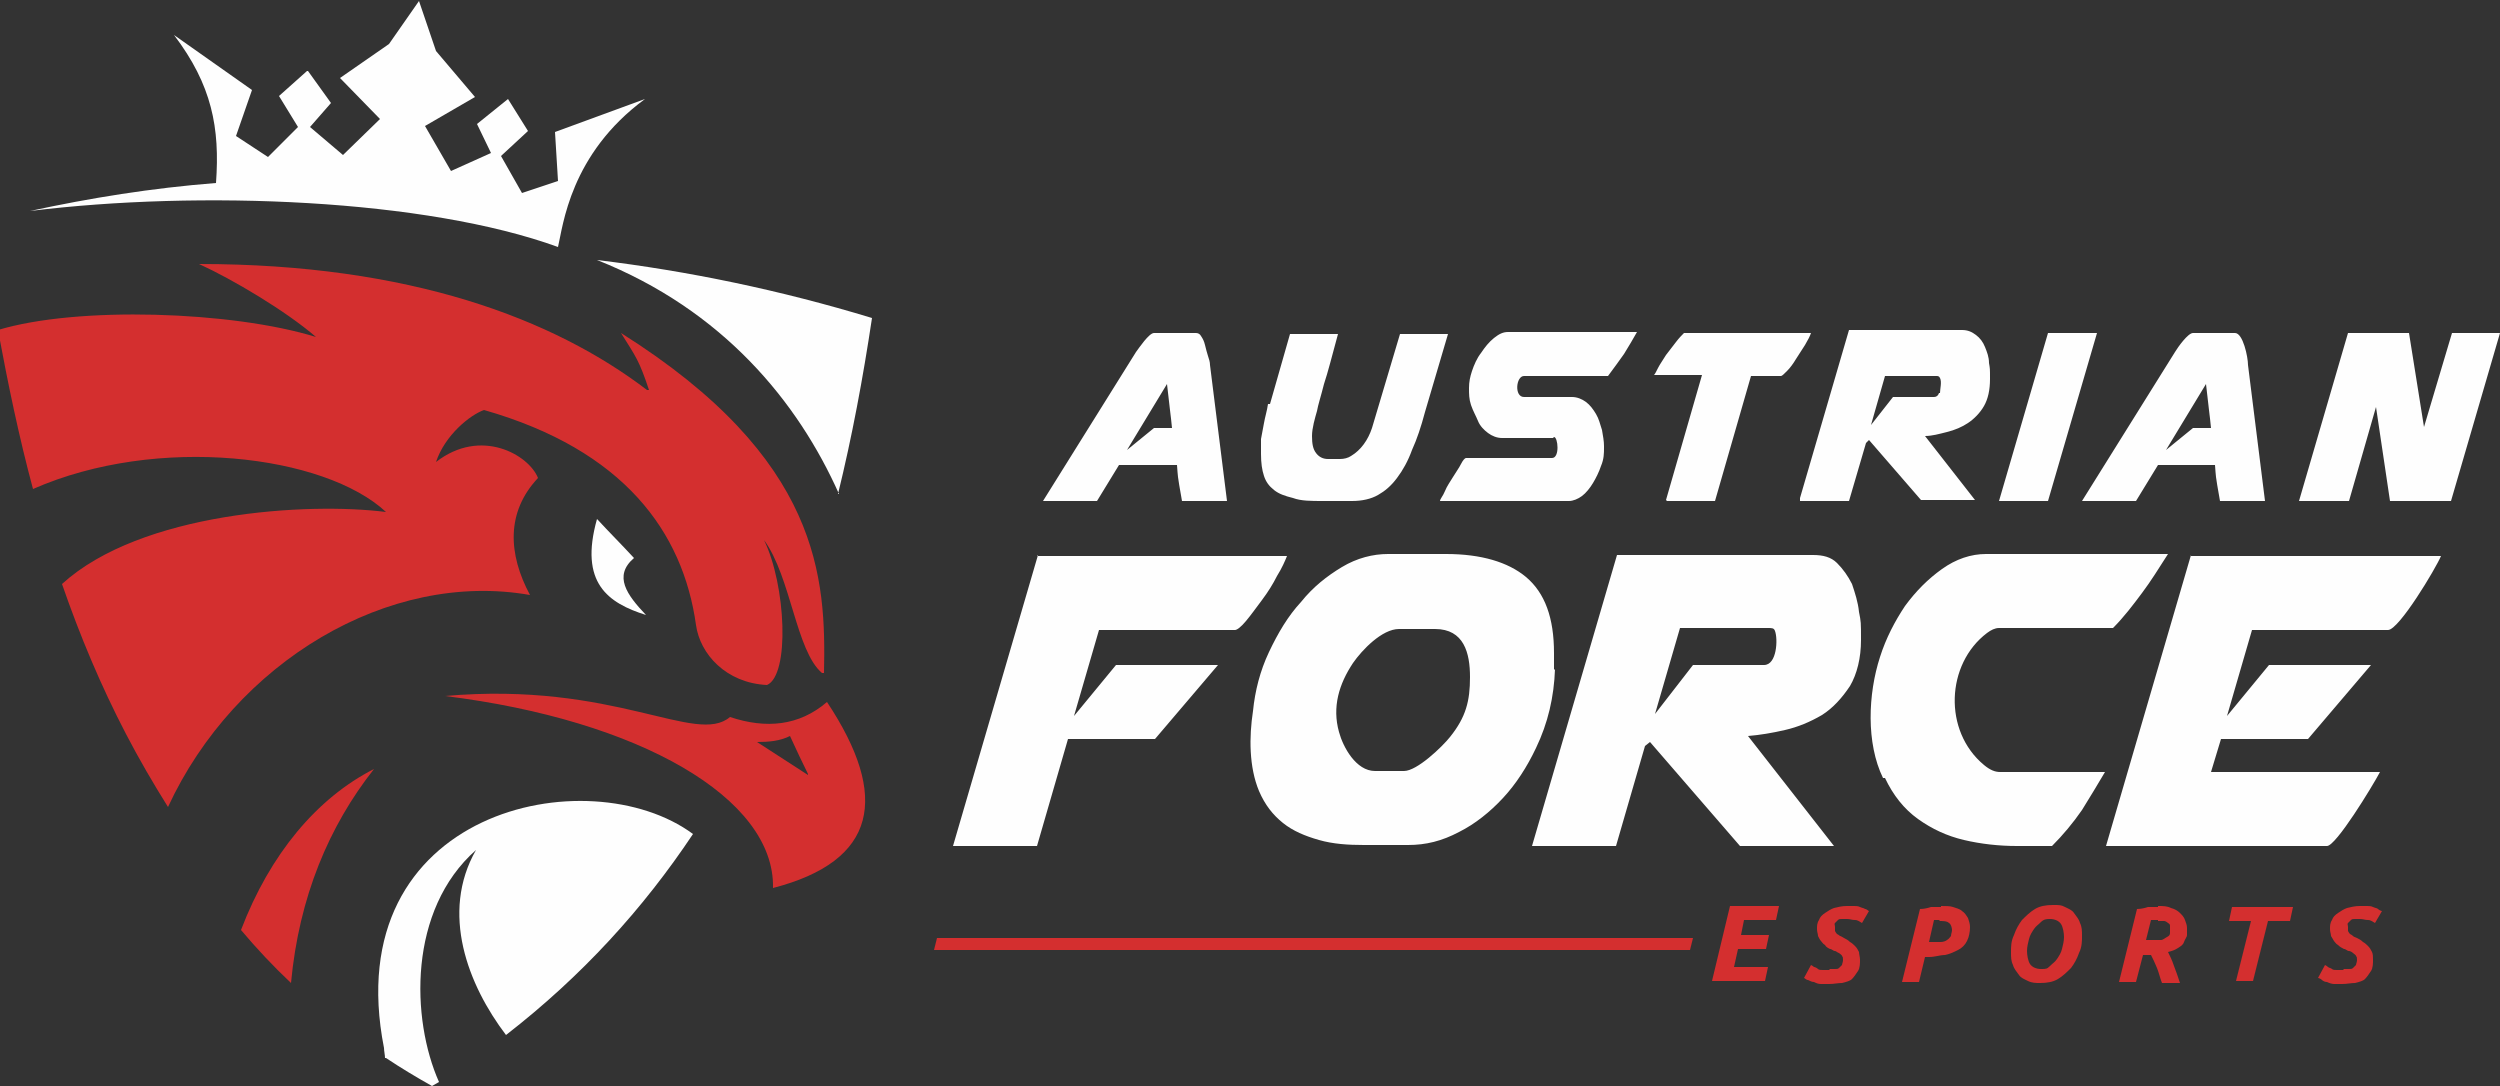
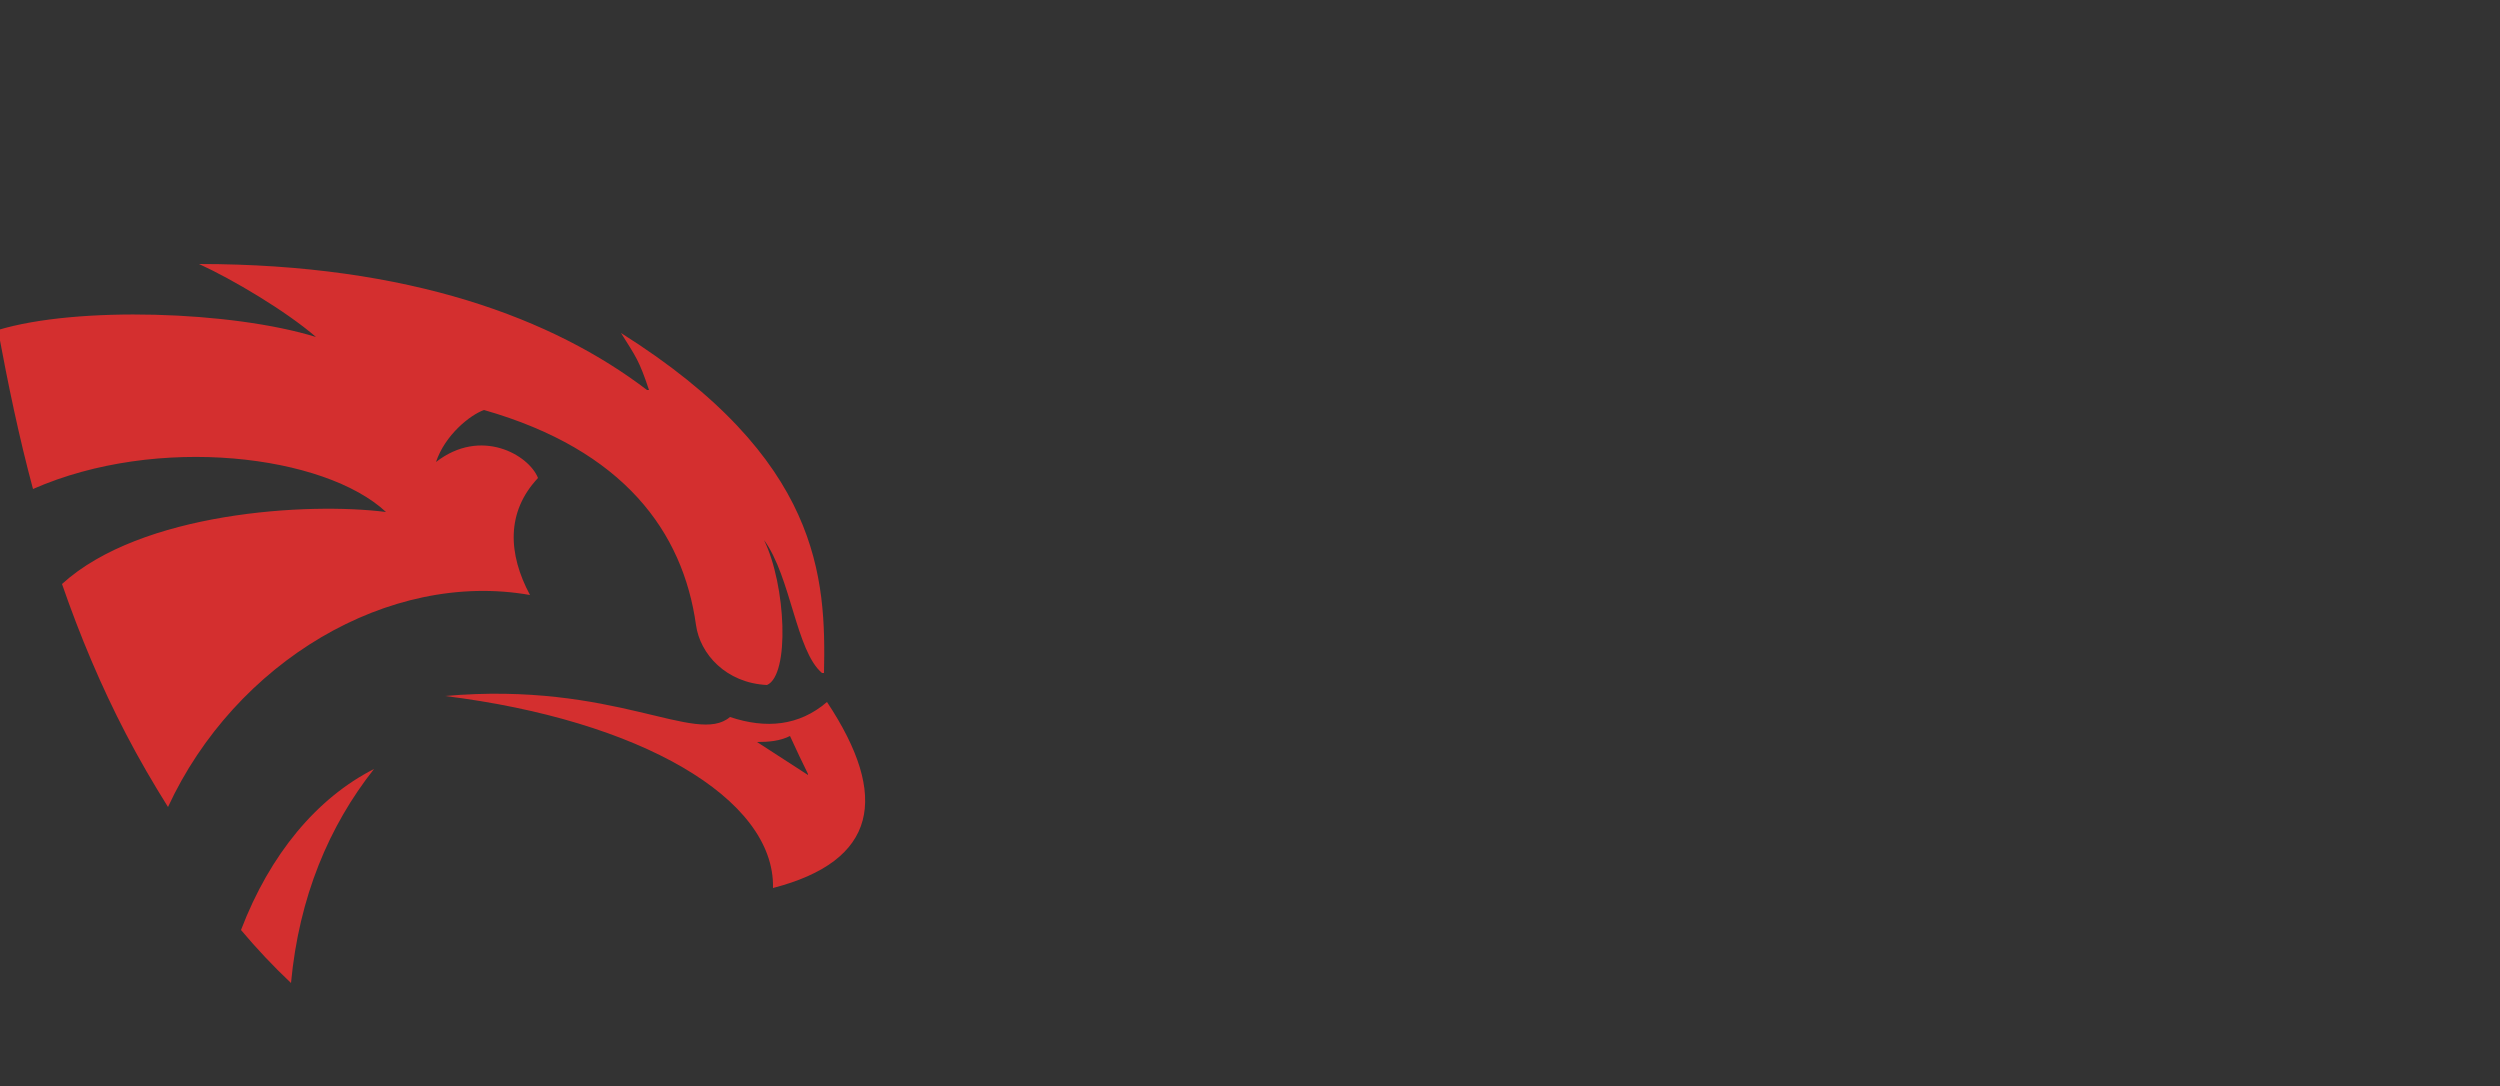
<svg xmlns="http://www.w3.org/2000/svg" version="1.1" viewBox="0 0 250 108.6">
  <rect x="0" y="0" width="250" height="108.6" fill="#333333" stroke="none" />
  <defs>
    <style>
      .cls-1 {
        fill-rule: evenodd;
      }

      .cls-1, .cls-2 {
        fill: #d42f2f;
      }

      .cls-3 {
        fill: #fefefe;
      }
    </style>
  </defs>
  <g>
    <g id="Ebene_1">
      <g>
-         <path class="cls-3" d="M38.6,105.8c1.5,1,3,1.9,4.6,2.8.2-.1.5-.3.7-.4-2.8-6.3-3.1-17.2,3.7-23.2-3.6,6.3-.8,13.5,3,18.5,7.6-5.9,13.7-12.6,18.7-20.1-10.4-7.7-35.6-2.5-30.9,21.4,0,.3.1.7.1,1h0ZM64.6,61.5c-3.8-1.2-6.7-3.2-4.9-9.6,1.2,1.3,2.5,2.6,3.7,3.9-2.1,1.8-.7,3.7,1.2,5.7h0ZM30.8,7.1l2.3,3.2-2.1,2.4,3.3,2.8,3.7-3.6-4-4.1,4.9-3.4,3-4.3,1.7,5,3.9,4.6-5,2.9,2.6,4.5,4-1.8-1.4-2.9,3.1-2.5,2,3.2-2.7,2.5,2.1,3.7,3.6-1.2-.3-4.9,9-3.3c-7.5,5.5-8.2,12.7-8.7,14.8-13.2-4.8-35.8-5.7-52.8-3.6,6-1.3,12.2-2.3,18.6-2.8.4-5.5-.4-9.8-4.2-14.8l7.8,5.5-1.6,4.6,3.2,2.1,3-3-1.9-3.1,2.8-2.5h0ZM83.8,49.4c1.4-5.7,2.5-11.6,3.4-17.6-9.2-2.8-18.4-4.7-27.5-5.8,12.6,5,20.1,14.2,24.2,23.4h0Z" />
        <path class="cls-1" d="M24.1,93c2.9-7.6,7.6-13.2,13.3-16.1-4.5,5.7-7.5,12.8-8.3,21.4-1.8-1.7-3.4-3.4-5-5.3h0ZM73,71.7c3.6,1.2,6.9.9,9.7-1.5,6.3,9.5,5,15.9-5.4,18.6.2-9-13.4-16.8-32.8-19.2,17-1.5,25.1,5,28.5,2.1h0ZM80.8,77.5c-1.7-1.1-3.4-2.2-5.1-3.3,1.2,0,2.3-.1,3.3-.6.6,1.3,1.2,2.6,1.8,3.8h0ZM64.9,39c-1-3-1.3-3.3-2.8-5.7,20,12.6,20.5,24.5,20.3,34,0,0-.1,0-.2,0-2.6-2.2-3.1-9.6-5.8-13.3,2.2,4.5,2.6,13.5.3,14.5-4.1-.2-6.7-3.1-7.1-6-1.3-9.3-7.2-17.5-21.2-21.5-1.4.5-3.9,2.5-4.8,5.2,4.5-3.5,9.3-.7,10.2,1.6-3.2,3.4-3,7.6-.8,11.7-14.1-2.5-29.5,6.7-36.2,21.2-1.5-2.4-2.9-4.8-4.2-7.3-2.5-4.8-4.6-9.8-6.4-15,7.9-7.2,24.6-8.2,32.4-7.2-6.1-5.7-22.8-7.8-35.3-2.3-1.4-5.2-2.5-10.5-3.5-15.9,7.9-2.4,23.4-1.9,31.8.7-3-2.6-8.4-5.8-11.7-7.3,21.1,0,35.5,5.5,44.8,12.6h0Z" />
-         <path class="cls-3" d="M103.8,55.5l-8.5,29.1h8.4l3.1-10.7h8.7l6.3-7.4h-10.2l-4.2,5.1,2.5-8.6h13.6c.2,0,.6-.3,1.1-.9.5-.6,1-1.3,1.6-2.1.6-.8,1.1-1.6,1.5-2.4.5-.8.8-1.5,1-2h-25ZM155.4,67c0-.6,0-1.2,0-1.7,0-3.5-.9-6-2.8-7.6-1.8-1.5-4.5-2.3-8-2.3h-5.8c-1.5,0-3.1.4-4.6,1.3-1.5.9-2.9,2-4.1,3.5-1.3,1.4-2.3,3.1-3.2,5-.9,1.9-1.4,3.9-1.6,5.9-.4,2.6-.4,5.6.6,8,.6,1.4,1.4,2.4,2.4,3.2,1,.8,2.2,1.3,3.6,1.7s2.9.5,4.5.5h4.4c1.8,0,3.4-.4,5.1-1.3,1.6-.8,3.1-2,4.4-3.4s2.4-3.1,3.3-5c1.2-2.5,1.8-5.1,1.9-7.9h0ZM135.3,66.3c.9-1.3,2.9-3.4,4.6-3.4h3.6c2.9,0,3.5,2.4,3.5,4.8s-.4,4-2,6c-.8,1-3.3,3.4-4.6,3.4h-2.9c-1.9,0-3.2-2.4-3.6-3.9-.7-2.5,0-4.8,1.4-6.9h0ZM153.1,84.6h8.5l2.9-10,.5-.4,9,10.4h9.4l-8.6-11c1.2-.1,2.4-.3,3.7-.6,1.3-.3,2.5-.8,3.7-1.5,1.1-.7,2-1.7,2.8-2.9.7-1.2,1.1-2.8,1.1-4.6s0-1.8-.2-2.8c-.1-1-.4-1.9-.7-2.8-.4-.8-.9-1.5-1.5-2.1s-1.4-.8-2.4-.8h-19.6l-8.5,29.1h0ZM176.3,66.5h-7l-3.8,4.9,2.5-8.6h8.8c.4,0,.6,0,.7.3.3.8.2,3.4-1.1,3.4h0ZM188.5,77.8c.8,1.7,1.9,3.1,3.3,4.1,1.4,1,2.9,1.7,4.6,2.1,1.7.4,3.5.6,5.3.6h3.5c1.1-1.1,2.1-2.3,3-3.6.8-1.3,1.6-2.6,2.3-3.8h-10.5c-.5,0-1-.2-1.6-.7-4.1-3.4-3.8-10.1.3-13.2.4-.3.8-.5,1.2-.5h11.4c1.1-1.1,2-2.3,2.9-3.5s1.7-2.5,2.6-3.9h-18.2c-1.5,0-3,.5-4.4,1.5-1.4,1-2.6,2.2-3.7,3.7-1,1.5-1.9,3.2-2.5,5.1-1.2,3.7-1.4,8.6.3,12.1h0ZM219.1,55.5l-8.5,29.1h22.1c.9,0,4.5-5.9,5.3-7.4h-16.9l1-3.3h8.7l6.3-7.4h-10.2l-4.2,5.1,2.5-8.6h13.6c1.1,0,4.8-6.2,5.3-7.4h-25Z" />
-         <path class="cls-3" d="M230,50.1h4.9l2.7-9.4,1.4,9.4h6.1l4.9-16.8h-4.8l-2.8,9.4-1.5-9.4h-6.1l-4.9,16.8h0ZM221.1,42.8h-1.8l-2.7,2.2,4-6.6c.2,1.9.4,3.3.5,4.4h0ZM215.7,46.5h5.8c.1,1.2,0,.8.5,3.6h4.5l-1.7-13.6c0-.8-.5-3.2-1.3-3.2h-4.2c-.5,0-1.5,1.4-1.8,1.9l-9.3,14.9h5.4l2.2-3.6h0ZM117.2,42.8h-1.8l-2.7,2.2,4-6.6c.2,1.9.4,3.3.5,4.4h0ZM111.9,46.5h5.8c.1,1.2,0,.8.5,3.6h4.5l-1.7-13.6c0-.3-.1-.6-.2-.9s-.2-.7-.3-1.1-.2-.6-.4-.9c-.1-.2-.3-.3-.5-.3h-4.2c-.5,0-1.5,1.5-1.8,1.9l-9.3,14.9h5.4l2.2-3.6h0ZM127,40.4l2-7h4.8c-.6,2.2-1,3.8-1.4,5-.3,1.2-.6,2.1-.7,2.7-.2.7-.5,1.7-.5,2.5s.1,1.3.4,1.7.7.6,1.2.6h1.2c.4,0,.8-.1,1.1-.3,1-.6,1.7-1.6,2.1-2.8l2.8-9.4h4.8l-2.3,7.8c-.4,1.5-.8,2.7-1.3,3.8-.4,1.1-.9,2-1.5,2.8-.6.8-1.2,1.3-1.9,1.7-.7.4-1.6.6-2.6.6h-2.9c-1.2,0-2.2,0-3-.3-.8-.2-1.4-.4-1.9-.8-.5-.4-.8-.8-1-1.4s-.3-1.3-.3-2.2,0-.5,0-.7,0-.5,0-.8c.1-.5.2-1.1.3-1.6.1-.6.3-1.2.4-1.9h0ZM155.3,43.8h-5.1c-.5,0-1-.2-1.4-.5-.4-.3-.8-.7-1-1.2s-.5-1-.7-1.6c-.2-.6-.2-1.1-.2-1.7s.1-1.1.3-1.7c.2-.6.5-1.3.9-1.8.4-.6.8-1.1,1.3-1.5.5-.4.9-.6,1.4-.6h12.9c-.4.7-.8,1.4-1.3,2.2-.5.7-1,1.4-1.6,2.2h-8.4c-.8,0-1,2.1,0,2.1h4.8c.5,0,1,.2,1.4.5.4.3.7.7,1,1.2.3.5.4,1,.6,1.6.1.6.2,1.1.2,1.6v.2c0,.5,0,1.1-.3,1.8-.2.6-.5,1.2-.8,1.7-.3.5-.7,1-1.1,1.3s-.9.5-1.3.5h-12.9c0-.2.3-.5.5-1s.5-.9.8-1.4.6-.9.8-1.3c.2-.4.4-.6.5-.6h8.6c.8,0,.6-2.1.2-2.1h0ZM166.7,50.1h4.8l3.6-12.5h3c.1,0,.3-.2.6-.5s.6-.7.9-1.2c.3-.5.6-.9.9-1.4.3-.5.5-.9.6-1.2h-12.7c-.2.2-.5.5-.8.9-.3.4-.7.9-1,1.3-.3.5-.6.9-.8,1.3-.2.4-.3.6-.4.7h0s4.8,0,4.8,0l-3.6,12.5h0ZM193.9,39.3c-.1.3-.3.4-.5.4h-4.1l-2.2,2.8,1.4-4.9h5.1c.2,0,.3,0,.4.2.2.4,0,1.1,0,1.5h0ZM180,50.1h4.9l1.7-5.8.3-.3,5.2,6h5.4l-5-6.4c.7,0,1.4-.2,2.2-.4.8-.2,1.5-.5,2.1-.9.6-.4,1.2-1,1.6-1.7.4-.7.6-1.6.6-2.7s0-1-.1-1.6c0-.6-.2-1.1-.4-1.6-.2-.5-.5-.9-.9-1.2-.4-.3-.8-.5-1.4-.5h-11.3l-4.9,16.8h0ZM199.9,50.1h4.9l4.9-16.8h-4.9l-4.9,16.8h0Z" />
-         <path class="cls-2" d="M171.2,98.1l1.8-7.5h4.9l-.3,1.4h-3.2l-.3,1.5h2.8l-.3,1.4h-2.8l-.4,1.8h3.4l-.3,1.4h-5.1ZM169,95h-75.6l.3-1.2h75.6l-.3,1.2h0ZM183,96.9c.2,0,.3,0,.5,0,.2,0,.3,0,.4-.1s.2-.2.3-.3c0-.1.1-.3.1-.5s0-.3-.1-.4c0-.1-.2-.2-.3-.3-.1,0-.3-.2-.4-.2-.2,0-.3-.2-.5-.2-.2-.1-.4-.2-.5-.4-.2-.1-.3-.3-.4-.4s-.2-.3-.3-.5c0-.2-.1-.4-.1-.7s0-.6.2-.9c.1-.3.3-.5.6-.7.3-.2.6-.4.9-.5.4-.1.8-.2,1.3-.2s.5,0,.7,0c.2,0,.4,0,.6.1s.4.1.5.2c.2,0,.3.2.4.2l-.7,1.2c-.2-.1-.4-.3-.7-.3-.3,0-.5-.1-.8-.1s-.3,0-.5,0c-.2,0-.3,0-.4.1s-.2.2-.3.3,0,.2,0,.4,0,.3,0,.4c0,0,.1.2.2.3,0,0,.2.1.3.2.1,0,.2.1.4.2.2.1.4.2.6.4.2.1.4.3.5.4.2.2.3.4.4.6,0,.2.1.5.1.8s0,.8-.2,1.1c-.2.3-.4.6-.6.8s-.6.3-1,.4c-.4,0-.8.1-1.3.1s-.6,0-.8,0c-.3,0-.5-.1-.7-.2-.2,0-.4-.1-.6-.2-.2,0-.3-.2-.4-.2l.7-1.3c0,0,.2.1.3.2.1,0,.3.1.4.2s.3.1.5.1c.2,0,.4,0,.6,0h0ZM194.1,90.6c.5,0,.9,0,1.2.1s.7.2.9.4c.3.2.4.4.6.7.1.3.2.6.2.9,0,.5-.1,1-.3,1.4-.2.4-.5.7-.9.9-.4.2-.8.4-1.3.5-.5,0-1,.2-1.6.2h-.4l-.6,2.5h-1.7l1.8-7.3c.4,0,.8-.1,1.1-.2.4,0,.7,0,1,0h0ZM194,92c-.1,0-.2,0-.3,0,0,0-.2,0-.3,0l-.5,2.2h.4c.3,0,.6,0,.8,0s.5-.1.6-.2c.2-.1.3-.3.4-.4,0-.2.1-.4.1-.6s-.1-.6-.3-.7c-.2-.2-.6-.2-1-.2h0ZM205,91.9c-.3,0-.6,0-.9.3s-.5.4-.7.7c-.2.3-.4.6-.5,1-.1.4-.2.8-.2,1.2s.1,1,.3,1.3c.2.3.6.5,1.1.5s.6,0,.9-.3.5-.4.7-.7c.2-.3.4-.6.5-1,.1-.4.2-.8.2-1.2s-.1-1-.3-1.3c-.2-.3-.6-.5-1.1-.5h0ZM204,98.3c-.4,0-.8,0-1.2-.2s-.7-.3-.9-.6-.5-.6-.6-1c-.2-.4-.2-.8-.2-1.3s0-1.1.3-1.7c.2-.6.5-1.1.8-1.5.4-.4.8-.8,1.3-1.1s1.1-.4,1.8-.4.8,0,1.2.2.7.3.9.6.5.6.6,1c.2.4.2.8.2,1.3s0,1.1-.3,1.7c-.2.6-.5,1.1-.8,1.5-.4.4-.8.8-1.3,1.1-.5.3-1.1.4-1.8.4h0ZM215.8,90.6c.5,0,.9,0,1.3.2.4.1.7.3.9.5s.4.4.5.7.2.5.2.8,0,.5,0,.7c0,.2-.2.4-.3.7s-.3.4-.6.6c-.3.2-.6.3-1,.4.2.4.4.8.6,1.4.2.5.4,1.1.6,1.7h-1.8c-.2-.5-.3-1-.5-1.5-.2-.5-.4-.9-.6-1.3h-.8l-.7,2.7h-1.7l1.8-7.3c.4,0,.8-.1,1.1-.2.3,0,.7,0,1,0h0ZM215.8,92c-.1,0-.3,0-.4,0s-.2,0-.3,0l-.5,2h.6c.3,0,.6,0,.9,0,.2,0,.4-.2.6-.3s.3-.2.3-.4c0-.1,0-.3,0-.4s0-.2,0-.3c0-.1,0-.2-.2-.3,0,0-.2-.2-.4-.2-.1,0-.3,0-.6,0h0ZM229.3,90.7l-.3,1.4h-2.2l-1.5,6h-1.7l1.5-6h-2.2l.3-1.4h6ZM234.4,96.9c.2,0,.3,0,.5,0,.2,0,.3,0,.4-.1s.2-.2.3-.3c0-.1.1-.3.1-.5s0-.3-.1-.4c0-.1-.2-.2-.3-.3s-.3-.2-.4-.2c-.2,0-.3-.2-.5-.2-.2-.1-.4-.2-.6-.4-.2-.1-.3-.3-.4-.4-.1-.2-.2-.3-.3-.5,0-.2-.1-.4-.1-.7s0-.6.2-.9c.1-.3.3-.5.6-.7.3-.2.6-.4.9-.5.4-.1.8-.2,1.3-.2s.5,0,.7,0c.2,0,.4,0,.6.1s.4.1.5.2.3.2.4.2l-.7,1.2c-.2-.1-.4-.3-.7-.3-.3,0-.5-.1-.8-.1s-.3,0-.5,0c-.2,0-.3,0-.4.1s-.2.2-.3.3,0,.2,0,.4,0,.3,0,.4c0,0,.1.2.2.3,0,0,.2.1.3.2s.2.1.4.2c.2.1.4.2.6.4.2.1.4.3.5.4.2.2.3.4.4.6s.1.5.1.8,0,.8-.2,1.1c-.2.3-.4.6-.6.8s-.6.3-1,.4c-.4,0-.8.1-1.3.1s-.6,0-.8,0-.5-.1-.7-.2c-.2,0-.4-.1-.5-.2s-.3-.2-.4-.2l.7-1.3c0,0,.2.1.3.2s.3.1.4.2.3.1.5.1c.2,0,.4,0,.6,0h0Z" />
      </g>
    </g>
  </g>
</svg>